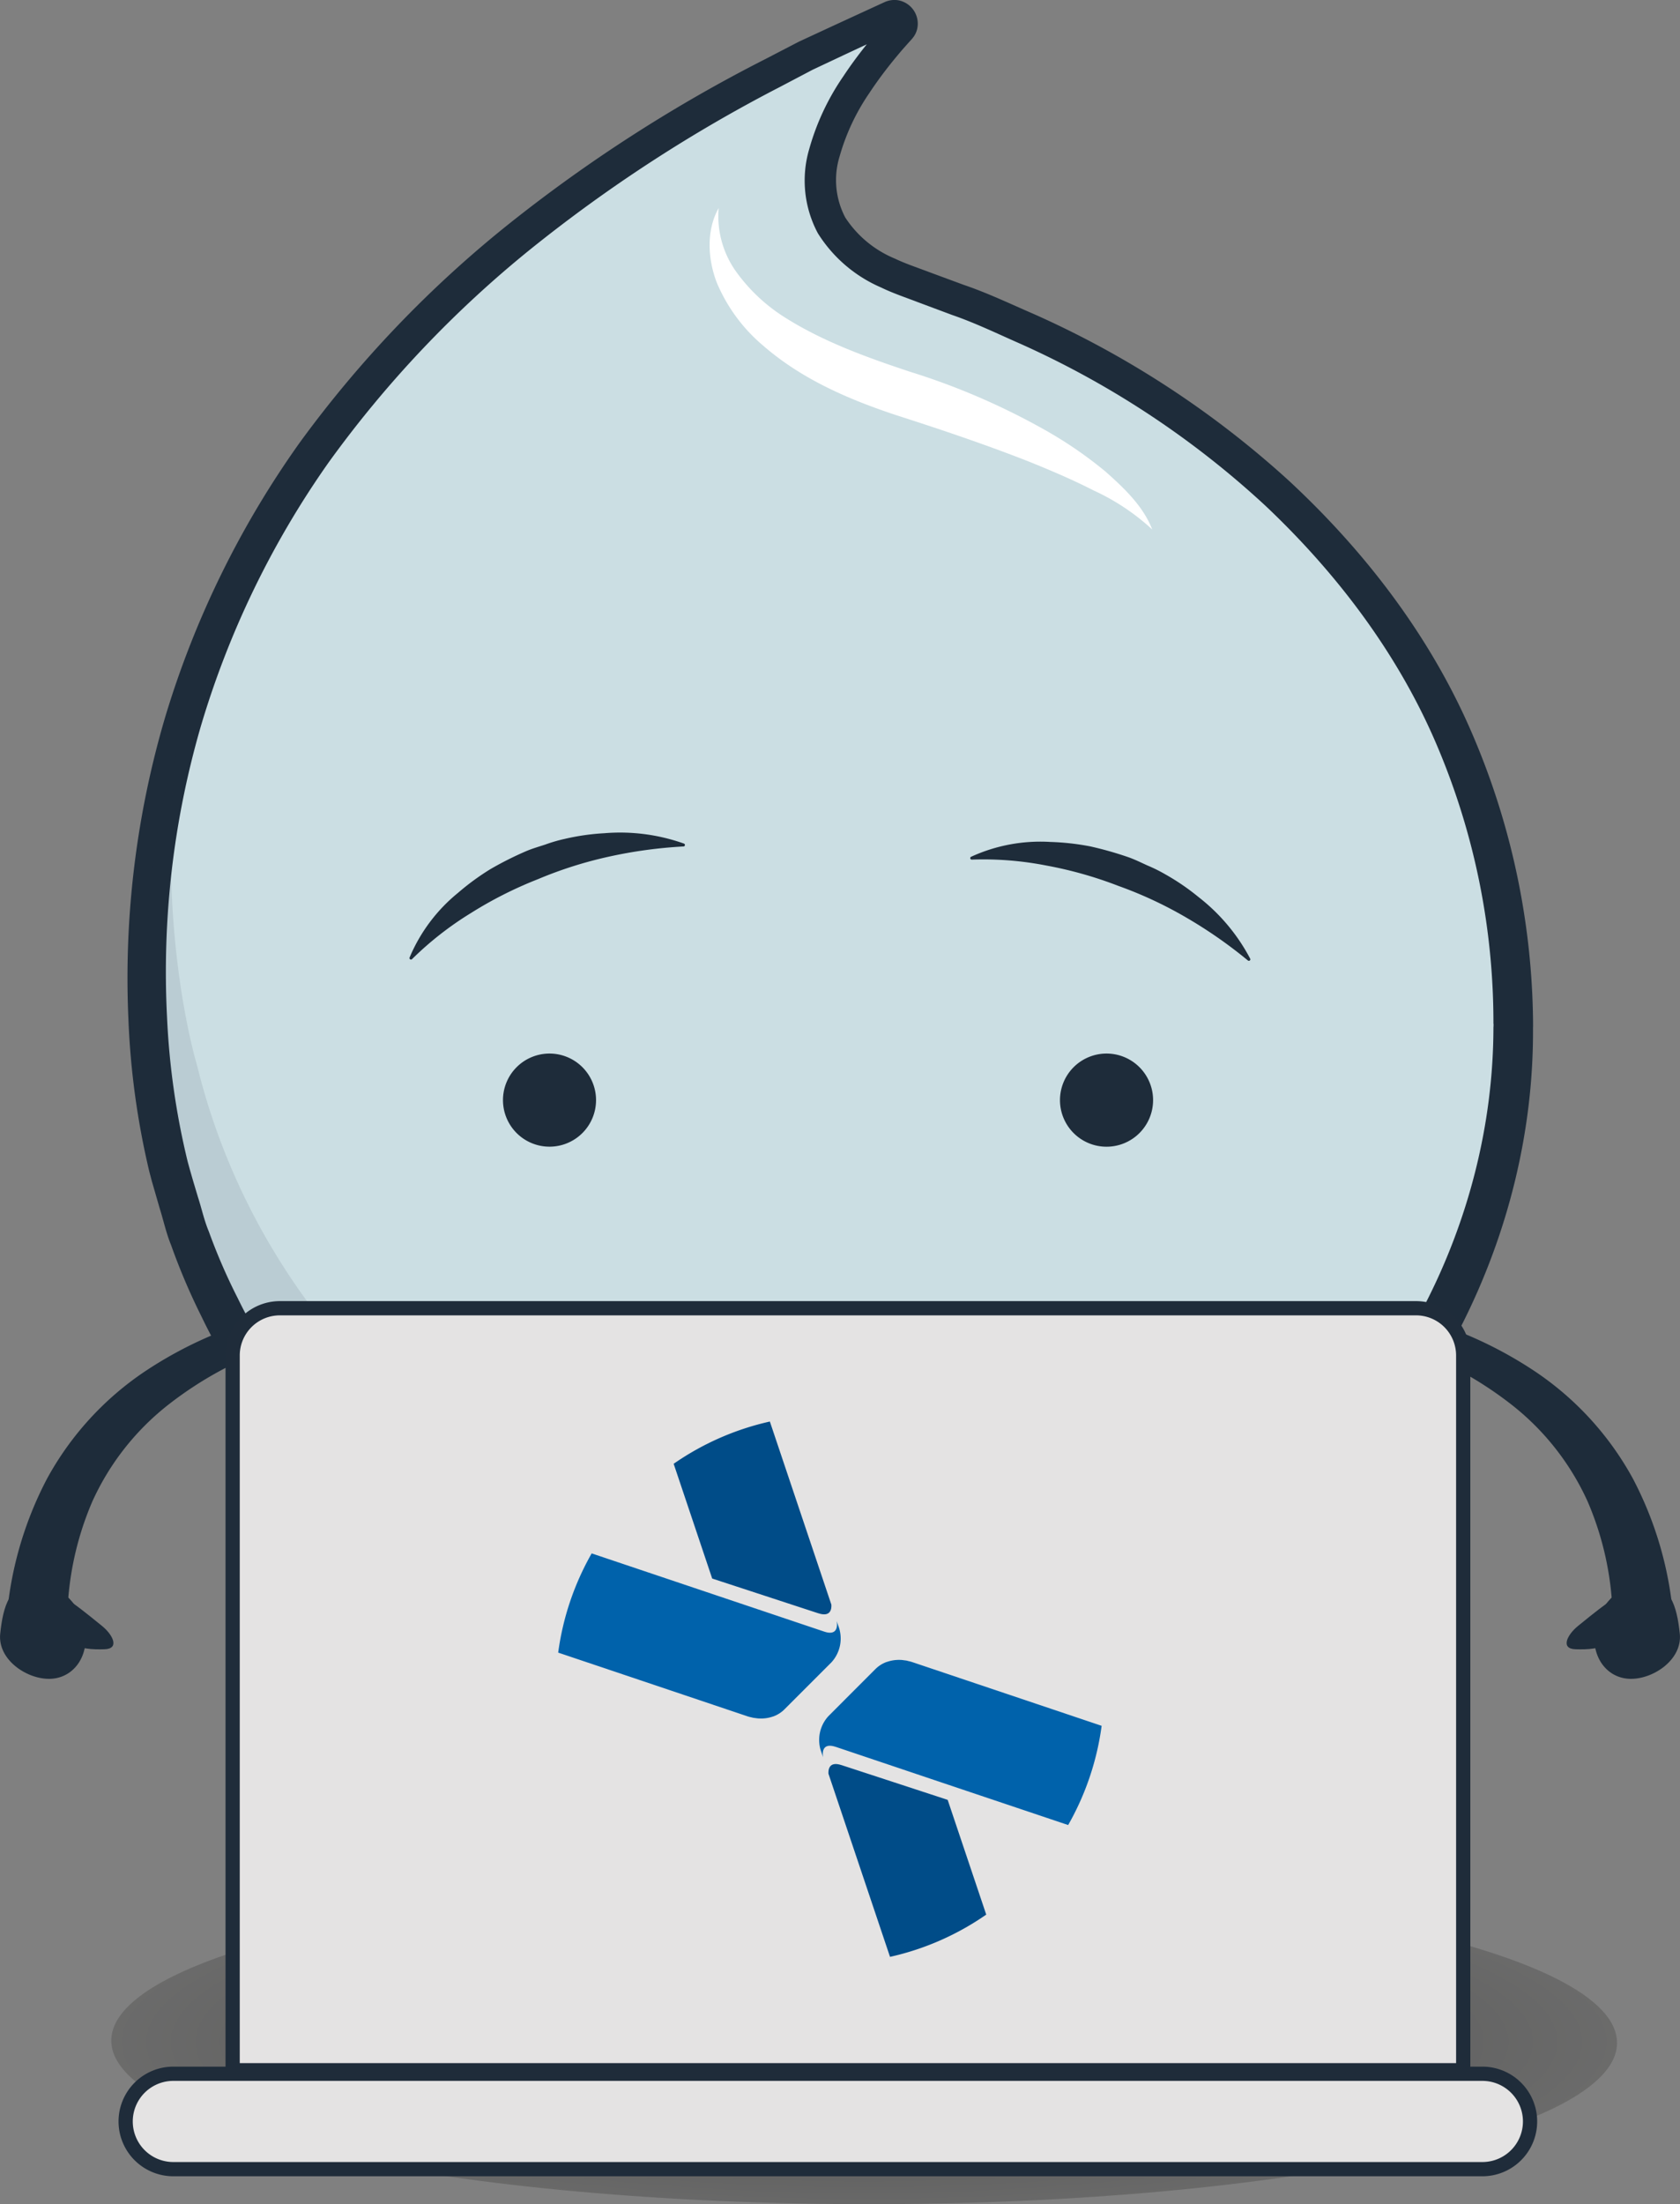
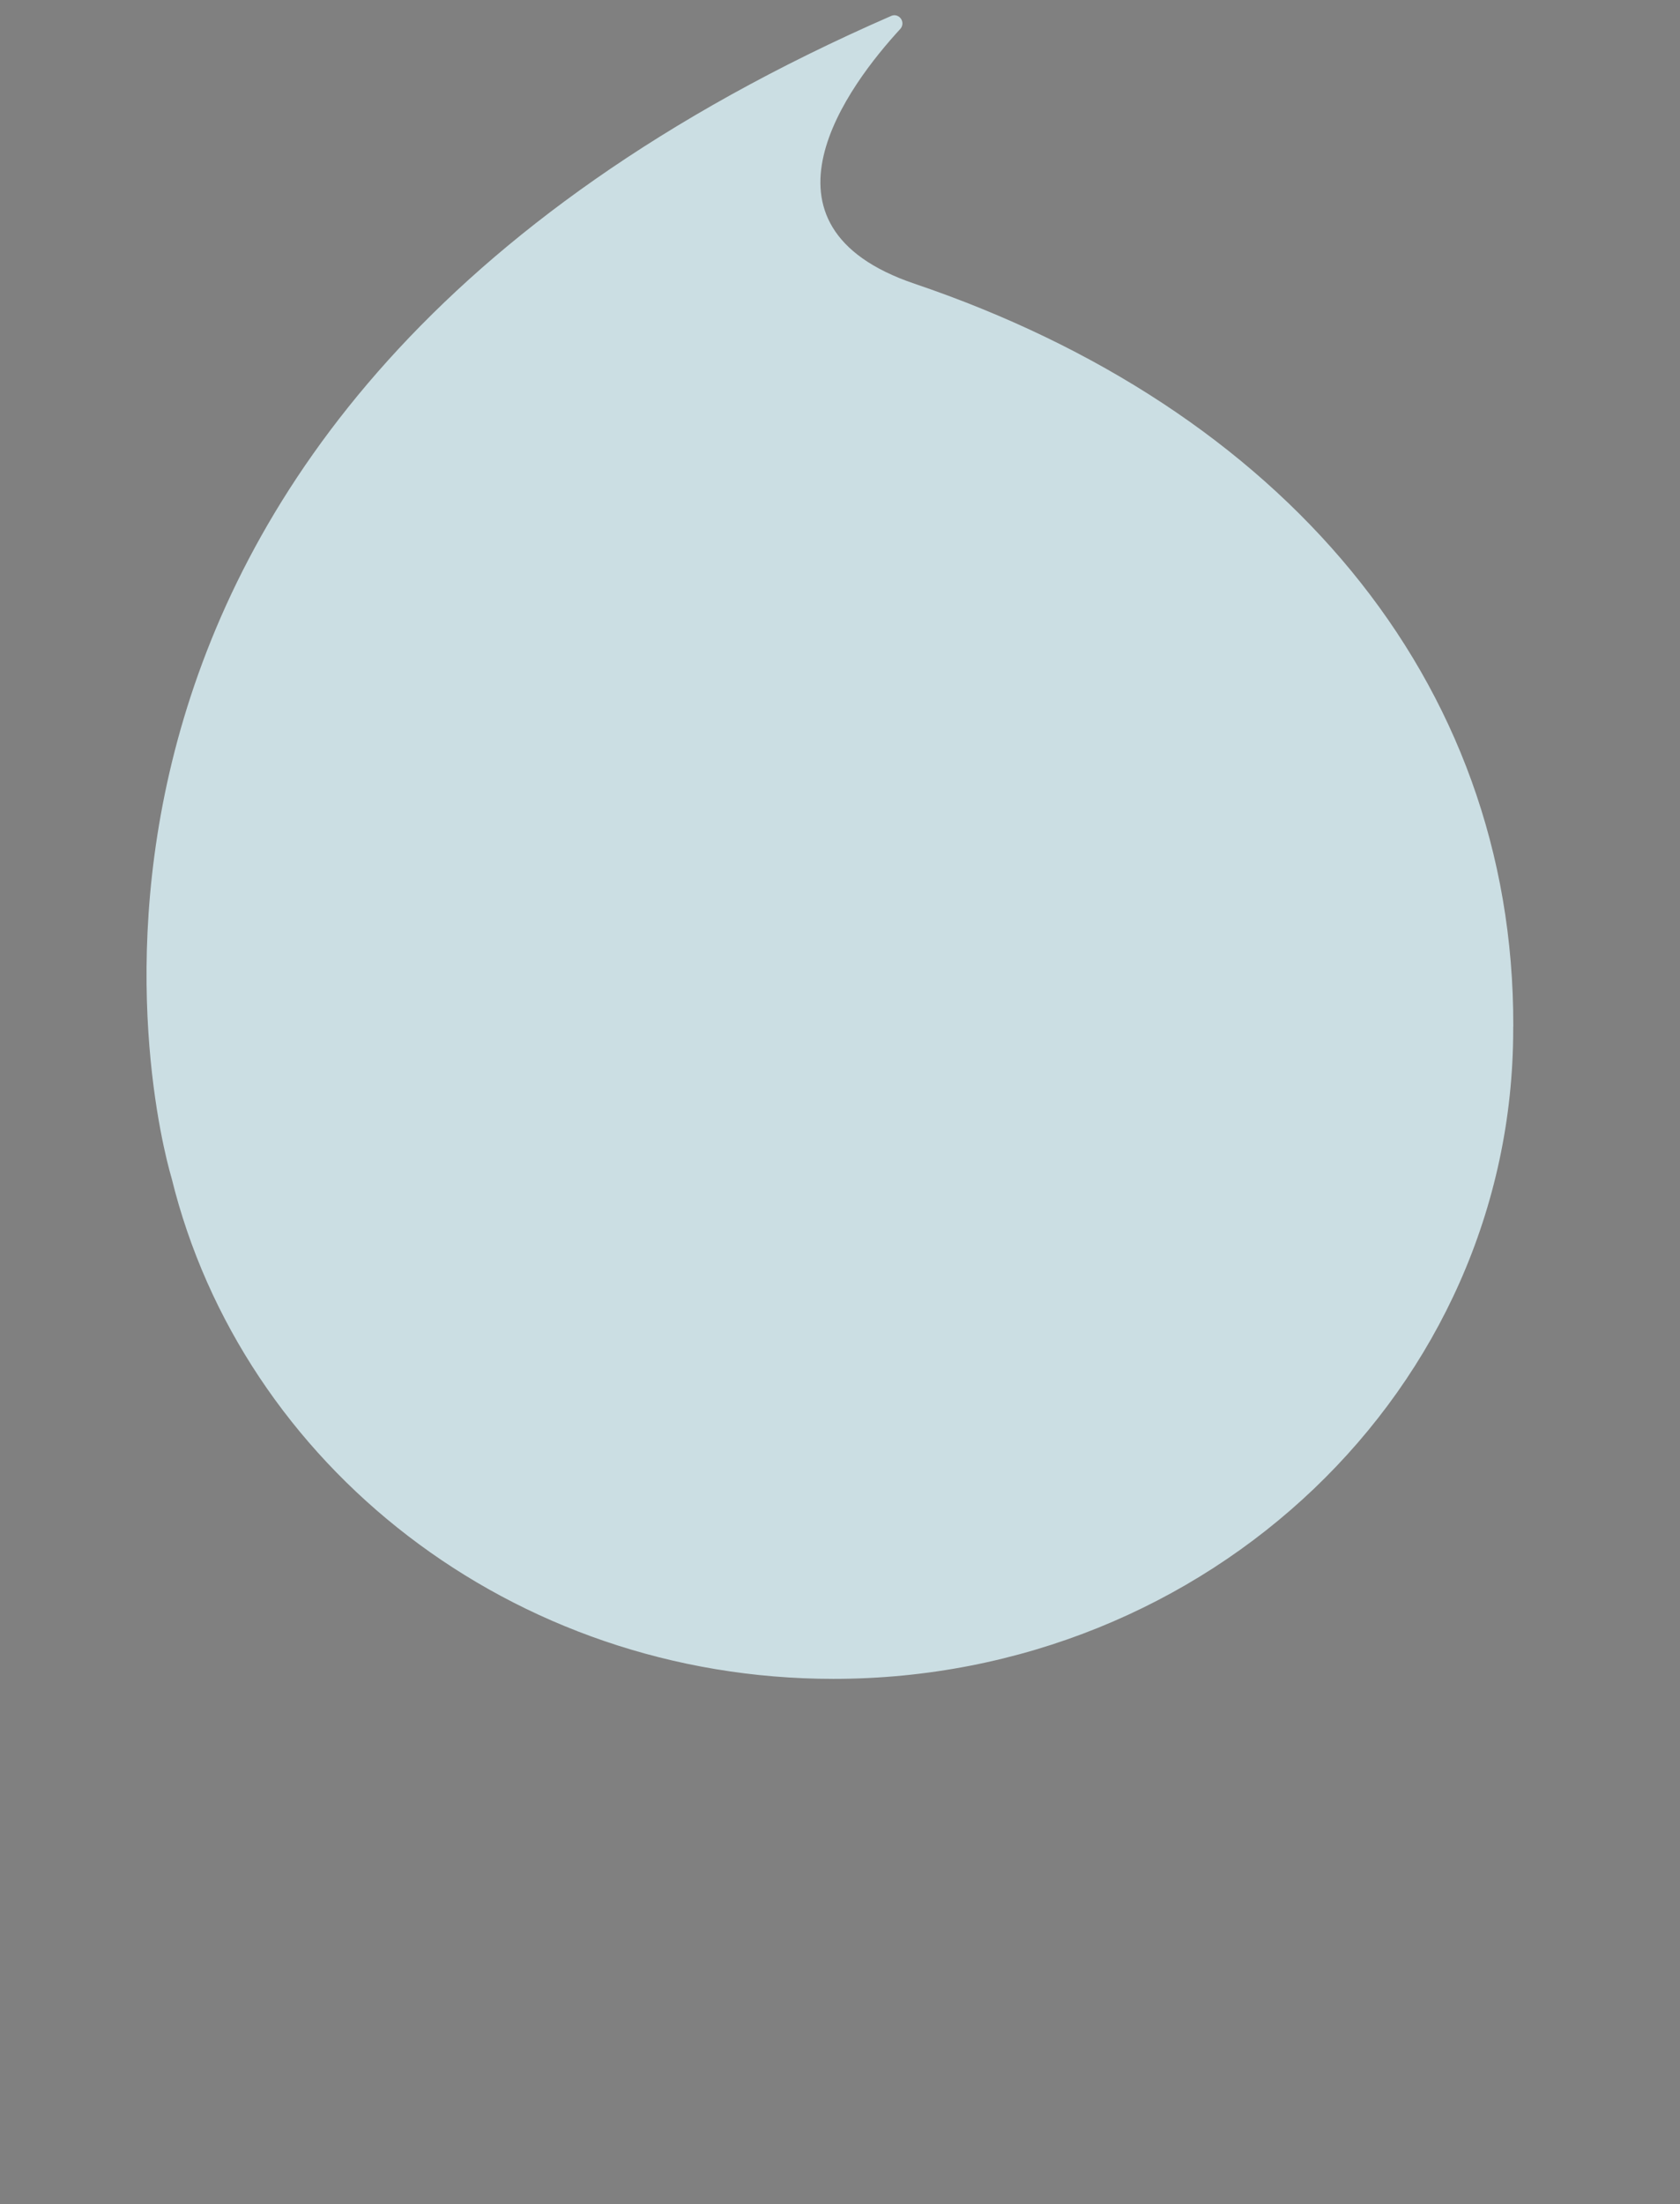
<svg xmlns="http://www.w3.org/2000/svg" width="236.125" height="309.632" viewBox="0 0 236.125 309.632">
  <rect x="0" y="0" width="236.125" height="309.632" fill="#808080" stroke="none" />
  <defs>
    <clipPath id="clip-path">
-       <rect id="Rettangolo_1831" data-name="Rettangolo 1831" width="236.125" height="309.632" fill="none" />
-     </clipPath>
+       </clipPath>
    <clipPath id="clip-path-2">
      <rect id="Rettangolo_1830" data-name="Rettangolo 1830" width="211.629" height="45.637" fill="none" />
    </clipPath>
    <clipPath id="clip-path-3">
      <path id="Tracciato_844" data-name="Tracciato 844" d="M231.321,161.276c-57.942.1-104.214,10.248-104.214,22.659s46.272,22.7,104.214,22.975c.472,0,.95.005,1.422.005h1.909c57.407-.109,104.084-10.108,104.084-22.659,0-12.676-47.575-22.887-105.729-22.981Z" transform="translate(-127.107 -161.276)" fill="none" />
    </clipPath>
    <radialGradient id="radial-gradient" cx="0.5" cy="0.5" r="1.753" gradientUnits="objectBoundingBox">
      <stop offset="0" stop-color="#161615" />
      <stop offset="1" stop-color="#fff" />
    </radialGradient>
    <clipPath id="clip-path-4">
      <path id="Tracciato_853" data-name="Tracciato 853" d="M232.719,110.909c-129.472,56.458-103.1,156.417-101.22,162.96a2.816,2.816,0,0,1,.088.306c9.9,40.311,47.787,70.332,93.017,70.332,52.774,0,95.544-40.861,95.544-91.242v-.3a.712.712,0,0,0,.01-.15c.135-48.841-32.787-86.894-84.144-104.287-24.158-8.172-9.277-27.91-1.987-35.822a1.153,1.153,0,0,0-.856-1.9,1.11,1.11,0,0,0-.451.1" transform="translate(-128.061 -110.81)" fill="none" />
    </clipPath>
    <linearGradient id="linear-gradient" x1="-11.89" y1="8.644" x2="-11.873" y2="8.644" gradientUnits="objectBoundingBox">
      <stop offset="0" stop-color="#9ebdca" />
      <stop offset="0.358" stop-color="#b4cdd6" />
      <stop offset="0.721" stop-color="#c5d9df" />
      <stop offset="1" stop-color="#cbdee3" />
    </linearGradient>
    <clipPath id="clip-path-6">
      <rect id="Rettangolo_1834" data-name="Rettangolo 1834" width="172.569" height="131.459" fill="none" />
    </clipPath>
  </defs>
  <g id="Raggruppa_687" data-name="Raggruppa 687" transform="translate(-124.092 -110.397)">
    <g id="Raggruppa_677" data-name="Raggruppa 677" transform="translate(124.092 110.397)">
      <g id="Raggruppa_676" data-name="Raggruppa 676" clip-path="url(#clip-path)">
        <g id="Raggruppa_675" data-name="Raggruppa 675" transform="translate(15.644 263.993)" opacity="0.48">
          <g id="Raggruppa_674" data-name="Raggruppa 674">
            <g id="Raggruppa_673" data-name="Raggruppa 673" clip-path="url(#clip-path-2)">
              <g id="Raggruppa_672" data-name="Raggruppa 672" transform="translate(-0.001 -0.002)">
                <g id="Raggruppa_671" data-name="Raggruppa 671" clip-path="url(#clip-path-3)">
                  <path id="Tracciato_843" data-name="Tracciato 843" d="M136.477,160.484,357.6,164.8l-11.382,49.546L125.1,210.03Z" transform="translate(-135.532 -164.593)" fill="url(#radial-gradient)" />
                </g>
              </g>
            </g>
          </g>
        </g>
        <path id="Tracciato_845" data-name="Tracciato 845" d="M159.618,145.542a74.343,74.343,0,0,1,19.348,2.376,57.258,57.258,0,0,1,18.114,8,42.859,42.859,0,0,1,13.7,15.047,50.915,50.915,0,0,1,5.671,19.686,4.276,4.276,0,1,1-8.514.8c-.01-.1-.01-.2-.016-.3V191.1a43.176,43.176,0,0,0-3.518-16.946,36.3,36.3,0,0,0-10.715-13.631,52.125,52.125,0,0,0-15.955-8.478,70.865,70.865,0,0,0-18.1-3.611l-.088-.005a1.444,1.444,0,0,1,.073-2.885" transform="translate(18.747 36.786)" fill="#1e2c3a" />
        <path id="Tracciato_846" data-name="Tracciato 846" d="M167.413,159.6c-.7,3.7,1.4,6.875,4.68,7.082s7.581-2.6,7.2-6.32c-.415-4.042-1.4-6.875-4.675-7.088s-6.512,2.625-7.207,6.325" transform="translate(56.804 69.143)" fill="#1e2c3a" />
        <path id="Tracciato_847" data-name="Tracciato 847" d="M168.1,157.733c-1.5,1.23-2.48,3.2-.291,3.248,1.567.042,3.674.031,5.183-1.2s1.64-2.682.291-3.248,4.753-6.927-5.183,1.2" transform="translate(53.659 70.7)" fill="#1e2c3a" />
        <path id="Tracciato_848" data-name="Tracciato 848" d="M181.1,148.432a70.865,70.865,0,0,0-18.1,3.611,52.123,52.123,0,0,0-15.955,8.478,36.3,36.3,0,0,0-10.715,13.631,43.267,43.267,0,0,0-3.518,16.946v.041a4.274,4.274,0,1,1-8.546-.176,3.059,3.059,0,0,1,.016-.311,50.982,50.982,0,0,1,5.671-19.686,42.875,42.875,0,0,1,13.7-15.052,57.23,57.23,0,0,1,18.114-7.99,74.152,74.152,0,0,1,19.348-2.382,1.444,1.444,0,0,1,.078,2.885Z" transform="translate(-123.36 36.786)" fill="#1e2c3a" />
        <path id="Tracciato_849" data-name="Tracciato 849" d="M136,159.6c.7,3.7-1.4,6.875-4.68,7.082s-7.581-2.6-7.2-6.32c.415-4.042,1.4-6.875,4.675-7.088S135.3,155.9,136,159.6" transform="translate(-124.091 69.143)" fill="#1e2c3a" />
        <path id="Tracciato_850" data-name="Tracciato 850" d="M131.8,157.733c1.5,1.23,2.48,3.2.291,3.248-1.567.042-3.674.031-5.183-1.2s-1.64-2.682-.291-3.248-4.753-6.927,5.183,1.2" transform="translate(-117.427 70.7)" fill="#1e2c3a" />
        <path id="Tracciato_851" data-name="Tracciato 851" d="M170.114,215.043c.763,0,1.058-.913,1-1.468L164.8,156.328a2.661,2.661,0,0,0-5.3.436l2.724,50.563a28.8,28.8,0,0,0-7.124-.394,42.4,42.4,0,0,0-5.884.809,22.426,22.426,0,0,0-5.3,1.65,6.58,6.58,0,0,0-2.849,2.532c-.477,1.017-.789,3.118.415,3.118Z" transform="translate(-54.761 72.064)" fill="#1e2c3a" />
        <path id="Tracciato_852" data-name="Tracciato 852" d="M149.3,215.043c-.768,0-1.064-.913-1-1.468l6.309-57.246a2.659,2.659,0,0,1,5.3.436l-2.719,50.563a28.789,28.789,0,0,1,7.124-.394,42.441,42.441,0,0,1,5.879.809,22.426,22.426,0,0,1,5.3,1.65,6.58,6.58,0,0,1,2.849,2.532c.477,1.017.794,3.118-.415,3.118Z" transform="translate(-22.714 72.064)" fill="#1e2c3a" />
      </g>
    </g>
    <g id="Raggruppa_679" data-name="Raggruppa 679" transform="translate(144.687 112.539)">
      <g id="Raggruppa_678" data-name="Raggruppa 678" clip-path="url(#clip-path-4)">
        <rect id="Rettangolo_1832" data-name="Rettangolo 1832" width="301.274" height="292.73" transform="matrix(0.402, -0.915, 0.915, 0.402, -110.895, 195.867)" fill="url(#linear-gradient)" />
      </g>
    </g>
    <g id="Raggruppa_686" data-name="Raggruppa 686" transform="translate(124.092 110.397)">
      <g id="Raggruppa_685" data-name="Raggruppa 685" clip-path="url(#clip-path)">
        <path id="Tracciato_854" data-name="Tracciato 854" d="M325.1,254.562a4.719,4.719,0,0,1-.067.716l.057-.571c.218,29.072-14.414,57.838-38.022,74.851a101.648,101.648,0,0,1-121.751-.908c-11.373-8.961-21.092-20.225-27.386-33.337a89.4,89.4,0,0,1-4.26-10.009c-.69-1.676-1.069-3.482-1.619-5.22l-.758-2.631-.337-1.162-.353-1.344a111.134,111.134,0,0,1-2.932-21.419,129.409,129.409,0,0,1,5.22-42.557,131.845,131.845,0,0,1,18.892-38.437A159.675,159.675,0,0,1,181.354,141.7a211.579,211.579,0,0,1,35.828-22.991l4.722-2.449,4.825-2.236,4.825-2.221,2.418-1.11a3.4,3.4,0,0,1,1.78-.27,3.338,3.338,0,0,1,2.735,4.234,3.134,3.134,0,0,1-.431.887c-.093.125-.192.259-.285.363l-.109.119-.431.477-.846.955c-.55.649-1.095,1.3-1.624,1.966-1.058,1.328-2.06,2.7-2.983,4.1a30.31,30.31,0,0,0-4.146,8.852,11.292,11.292,0,0,0,.8,8.587,15.293,15.293,0,0,0,6.963,5.765c1.5.716,2.963,1.193,4.675,1.842l5.017,1.852c3.378,1.147,6.6,2.693,9.874,4.109a134.146,134.146,0,0,1,35.786,23.37c10.507,9.739,19.515,21.372,25.372,34.6a104.785,104.785,0,0,1,8.982,42.059m-5.573-.01a99.409,99.409,0,0,0-8.151-39.932c-5.438-12.588-13.911-23.743-23.9-33.176A127.184,127.184,0,0,0,253.05,158.7c-3.175-1.391-6.294-2.911-9.578-4.042l-4.877-1.821c-1.572-.607-3.45-1.23-5.121-2.044a19.66,19.66,0,0,1-8.9-7.627,15.7,15.7,0,0,1-1.2-11.866,34.272,34.272,0,0,1,4.774-10.165c1.012-1.531,2.1-3,3.232-4.416.571-.706,1.157-1.4,1.749-2.091l.9-1.012.457-.5.114-.124a.4.4,0,0,0-.083.1,1.4,1.4,0,0,0-.145.306,1,1,0,0,0,.27,1.059.981.981,0,0,0,.55.239,1.122,1.122,0,0,0,.5-.047l-2.366,1.105-4.742,2.216-4.732,2.226-4.628,2.433a208.026,208.026,0,0,0-34.935,22.7,155.246,155.246,0,0,0-28.486,30.053,126.921,126.921,0,0,0-17.953,37.052,123.752,123.752,0,0,0-4.748,40.84,105.532,105.532,0,0,0,2.9,20.3l.332,1.209.394,1.37.726,2.433c.524,1.608.867,3.264,1.531,4.836a82.662,82.662,0,0,0,4.063,9.36c5.972,12.261,15.182,22.773,25.907,31.127a94.556,94.556,0,0,0,36.865,16.858,97.821,97.821,0,0,0,40.554.27,95.363,95.363,0,0,0,37-16.469c22.182-15.867,36.118-42.521,36.155-69.855l.057-.566a1.557,1.557,0,0,0-.047.41" transform="translate(-109.626 -110.403)" fill="#1e2c3a" />
        <g id="Raggruppa_684" data-name="Raggruppa 684" transform="translate(20.604 104.375)" opacity="0.1">
          <g id="Raggruppa_683" data-name="Raggruppa 683">
            <g id="Raggruppa_682" data-name="Raggruppa 682" clip-path="url(#clip-path-6)">
              <g id="Raggruppa_681" data-name="Raggruppa 681">
                <g id="Raggruppa_680" data-name="Raggruppa 680" clip-path="url(#clip-path-6)">
                  <path id="Tracciato_855" data-name="Tracciato 855" d="M233.561,250.314c-47.834,0-87.9-31.749-98.371-74.379l-.093-.327c-.783-2.714-5.552-20.671-2.771-45.094-8.546,31.967-1.754,57.62-.83,60.826.047.151.078.254.088.306,9.9,40.305,47.787,70.327,93.017,70.327a96.964,96.964,0,0,0,76.034-36.009,103.383,103.383,0,0,1-67.074,24.35" transform="translate(-128.061 -130.515)" fill="#1e2c3a" />
                </g>
              </g>
            </g>
          </g>
        </g>
-         <path id="Tracciato_856" data-name="Tracciato 856" d="M205.523,161.182a31.538,31.538,0,0,0-8.266-5.495c-2.932-1.5-5.962-2.786-9.018-4.021-6.133-2.413-12.4-4.519-18.721-6.548-6.538-2.169-13.2-4.991-18.695-9.775a23.417,23.417,0,0,1-6.491-8.81c-1.328-3.425-1.474-7.456.254-10.5a13.386,13.386,0,0,0,2.553,9.07,24.454,24.454,0,0,0,6.73,6.278c5.308,3.367,11.379,5.578,17.605,7.643a97.517,97.517,0,0,1,18.933,8.162,57.5,57.5,0,0,1,8.592,5.9c2.579,2.3,5.251,4.81,6.522,8.094" transform="translate(-43.576 -86.804)" fill="#fff" />
        <path id="Tracciato_857" data-name="Tracciato 857" d="M150.8,145.464a6.54,6.54,0,1,1-6.538-6.543,6.541,6.541,0,0,1,6.538,6.543" transform="translate(-67.026 9.078)" fill="#1e2c3a" />
        <path id="Tracciato_858" data-name="Tracciato 858" d="M165.891,145.464a6.543,6.543,0,1,1-6.548-6.543,6.543,6.543,0,0,1,6.548,6.543" transform="translate(-3.824 9.078)" fill="#1e2c3a" />
        <path id="Tracciato_859" data-name="Tracciato 859" d="M135.223,150.43a23.39,23.39,0,0,1,6.787-9.028,34.969,34.969,0,0,1,4.556-3.331,47.212,47.212,0,0,1,5.043-2.532c.866-.368,1.774-.623,2.667-.918a21.549,21.549,0,0,1,2.708-.789,32.208,32.208,0,0,1,5.573-.8,26.8,26.8,0,0,1,11.14,1.432l.068.026a.208.208,0,0,1-.052.4,64.879,64.879,0,0,0-10.455,1.422,57.419,57.419,0,0,0-10.035,3.181,56.192,56.192,0,0,0-9.4,4.748,45.994,45.994,0,0,0-8.286,6.481.21.21,0,0,1-.291,0,.221.221,0,0,1-.052-.228Z" transform="translate(-77.629 -15.984)" fill="#1e2c3a" />
        <path id="Tracciato_860" data-name="Tracciato 860" d="M150.552,135.261a23.35,23.35,0,0,1,11.1-2.055,35.162,35.162,0,0,1,5.609.628,49.362,49.362,0,0,1,5.427,1.546c.887.322,1.733.742,2.589,1.131a21.5,21.5,0,0,1,2.522,1.251,32.333,32.333,0,0,1,4.654,3.181,26.693,26.693,0,0,1,7.228,8.592l.036.067a.211.211,0,0,1-.088.28.225.225,0,0,1-.228-.021,64.61,64.61,0,0,0-8.66-6.029,56.9,56.9,0,0,0-9.537-4.447,56.2,56.2,0,0,0-10.128-2.864,46,46,0,0,0-10.486-.835.209.209,0,0,1-.218-.2.2.2,0,0,1,.114-.192Z" transform="translate(-14.003 -14.933)" fill="#1e2c3a" />
        <path id="Tracciato_861" data-name="Tracciato 861" d="M303.352,252.858H130.394V152.452a6.637,6.637,0,0,1,6.641-6.636h159.68a6.635,6.635,0,0,1,6.636,6.636Z" transform="translate(-97.696 37.959)" fill="#e4e3e3" />
        <path id="Tracciato_862" data-name="Tracciato 862" d="M303.352,252.858H130.394V152.452a6.637,6.637,0,0,1,6.641-6.636h159.68a6.635,6.635,0,0,1,6.636,6.636Z" transform="translate(-97.696 37.959)" fill="none" stroke="#1f2c3a" stroke-width="2" />
        <path id="Tracciato_863" data-name="Tracciato 863" d="M318.184,179.939H134.195a6.7,6.7,0,1,1,0-13.4H318.184a6.7,6.7,0,1,1,0,13.4" transform="translate(-109.834 124.773)" fill="#e4e3e3" />
        <path id="Tracciato_864" data-name="Tracciato 864" d="M318.184,179.939H134.195a6.7,6.7,0,1,1,0-13.4H318.184a6.7,6.7,0,1,1,0,13.4Z" transform="translate(-109.834 124.773)" fill="none" stroke="#1f2c3a" stroke-width="2" />
        <path id="Tracciato_865" data-name="Tracciato 865" d="M159.31,155.633a4.946,4.946,0,0,0-.529-.135c-.067-.016-.135-.042-.208-.057-.109-.021-.223-.031-.342-.047-.14-.021-.285-.042-.431-.052l-.057-.005v.005a5.162,5.162,0,0,0-1.946.275l-.067.015a4.341,4.341,0,0,0-1.567,1l-6.569,6.574a4.937,4.937,0,0,0-1,5.147l.228.68c-.016-.057-.462-2.226,1.759-1.479v-.005l14.949,5.028,17.73,5.957a38.424,38.424,0,0,0,4.706-13.937Z" transform="translate(-31.13 77.838)" fill="#0062ab" />
        <path id="Tracciato_866" data-name="Tracciato 866" d="M168.5,178.657l-.01-.01-5.2-15.462L148.364,158.3v.005c-1.738-.571-1.863.628-1.826,1.214l8.65,25.72a38.329,38.329,0,0,0,13.522-5.936l-.208-.612-.005-.036" transform="translate(-30.095 89.651)" fill="#004c88" />
        <path id="Tracciato_867" data-name="Tracciato 867" d="M164.506,174.6l-8.644-25.72a38.38,38.38,0,0,0-13.522,5.936l.208.612.005.036.01.01,5.194,15.462,14.923,4.883v-.005c1.743.571,1.863-.628,1.826-1.214" transform="translate(-47.658 50.81)" fill="#004c88" />
        <path id="Tracciato_868" data-name="Tracciato 868" d="M166.4,175.491c.067.016.135.042.208.052.109.021.223.031.337.047.145.021.291.042.436.052l.057.005v-.005a5.059,5.059,0,0,0,1.946-.27l.062-.015a4.33,4.33,0,0,0,1.572-1l6.569-6.569a4.951,4.951,0,0,0,1-5.147l-.234-.685c.015.057.462,2.231-1.759,1.484l-14.948-5.023-17.73-5.962a38.456,38.456,0,0,0-4.706,13.937l26.659,8.966c.176.057.353.093.529.135" transform="translate(-60.756 65.759)" fill="#0062ab" />
      </g>
    </g>
  </g>
</svg>